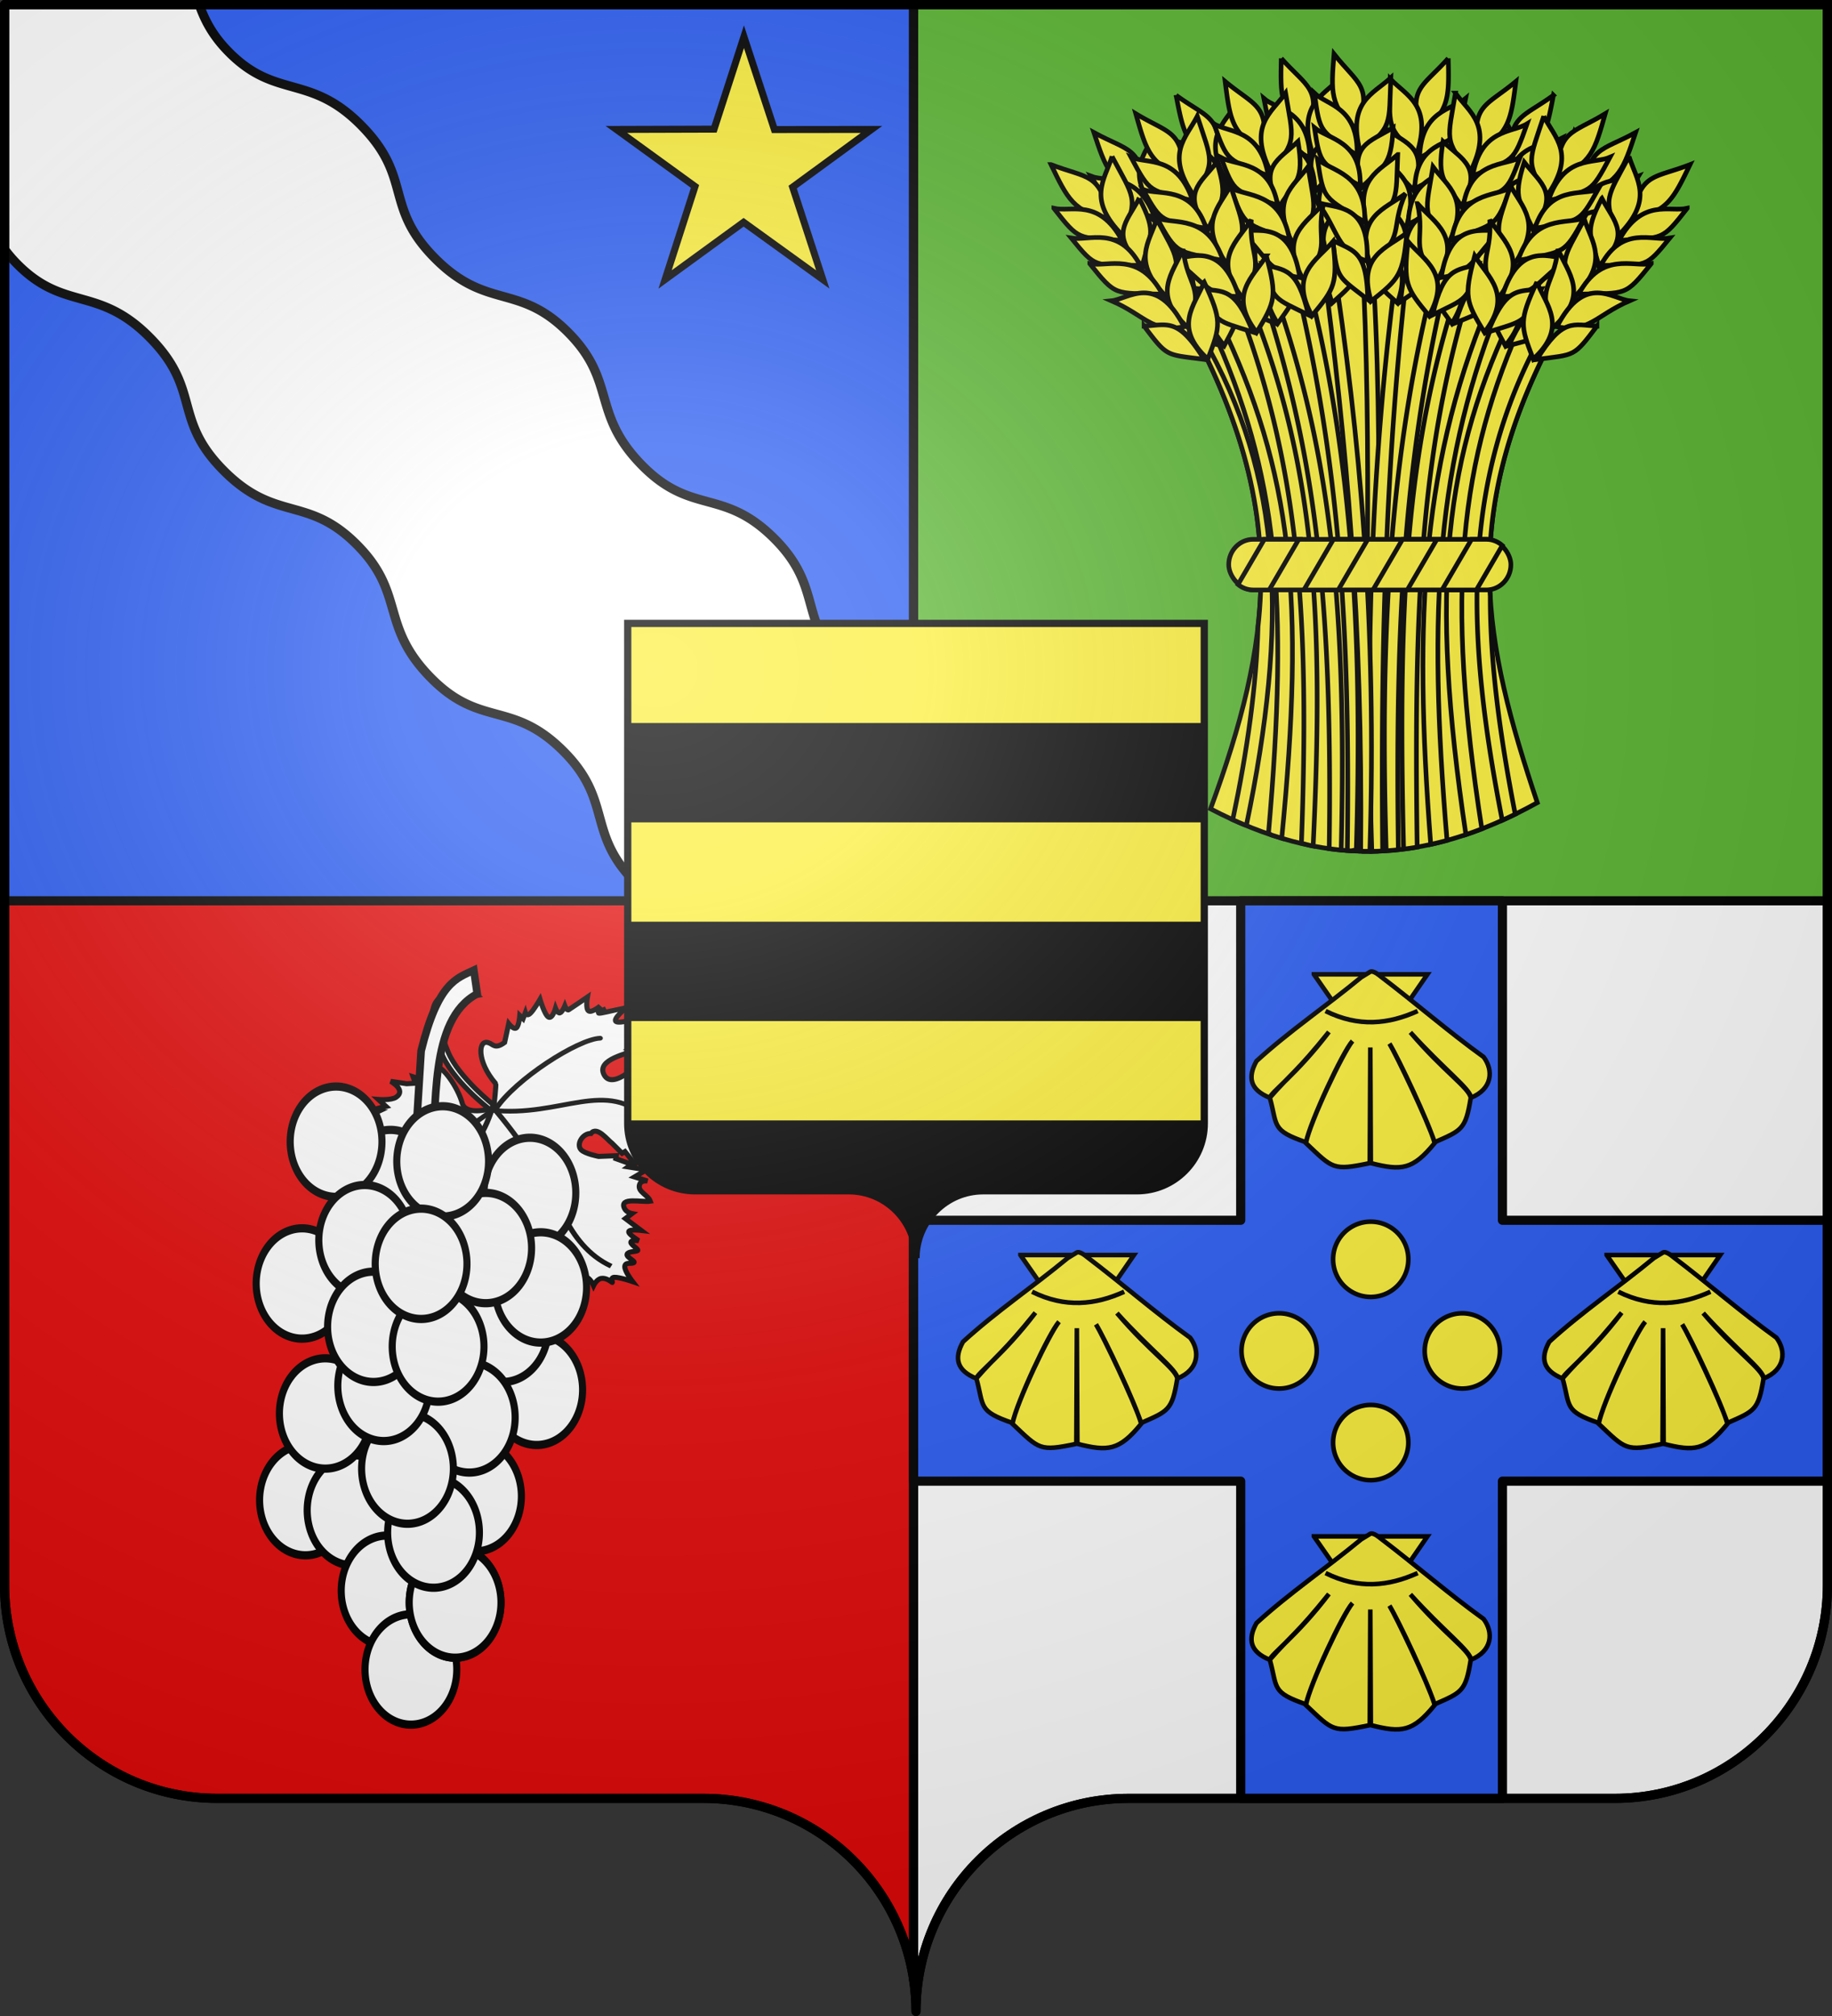
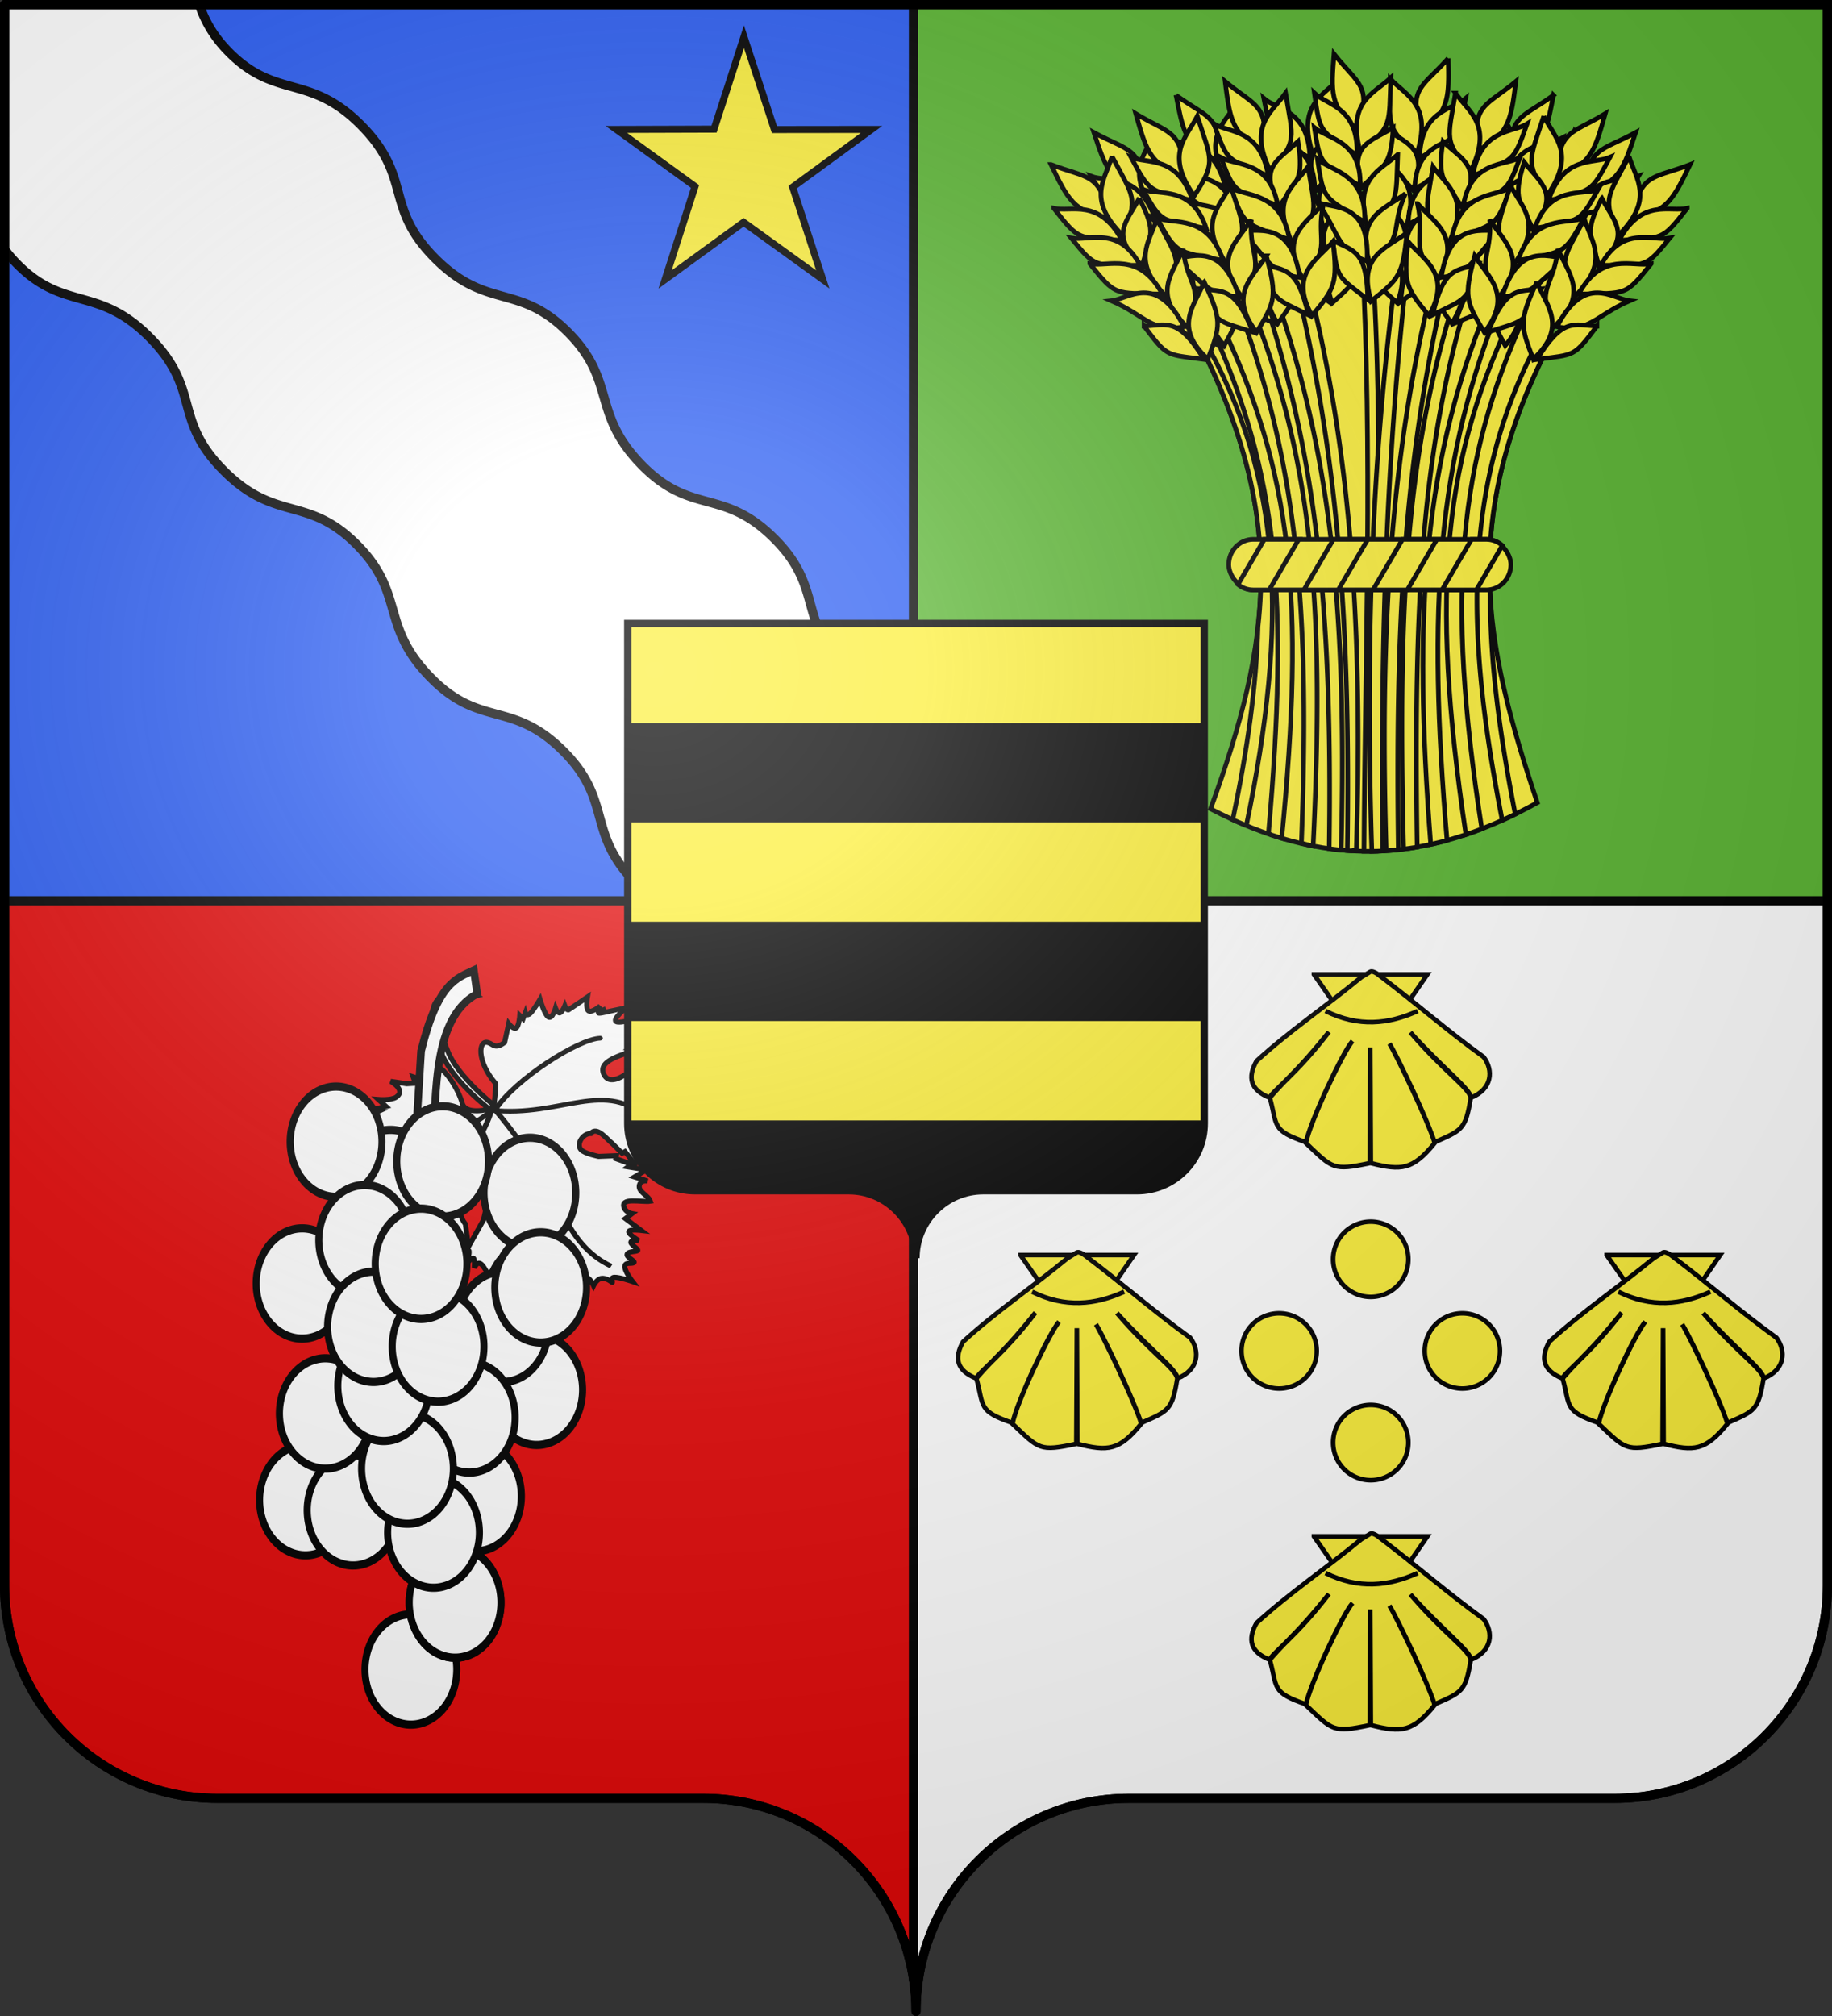
<svg xmlns="http://www.w3.org/2000/svg" xmlns:xlink="http://www.w3.org/1999/xlink" width="600" height="660" version="1.0">
  <rect width="100%" height="100%" fill="#333333" stroke="none" />
  <desc>Flag of Canton of Valais (Wallis)</desc>
  <defs>
    <radialGradient xlink:href="#a" id="b" cx="285.186" cy="200.448" r="300" fx="285.186" fy="200.448" gradientTransform="matrix(1.551 0 0 1.35 -227.894 -51.264)" gradientUnits="userSpaceOnUse" />
    <linearGradient id="a">
      <stop offset="0" style="stop-color:#fff;stop-opacity:.314" />
      <stop offset=".19" style="stop-color:#fff;stop-opacity:.251" />
      <stop offset=".6" style="stop-color:#6b6b6b;stop-opacity:.125" />
      <stop offset="1" style="stop-color:#000;stop-opacity:.125" />
    </linearGradient>
  </defs>
  <g style="display:inline">
    <path d="M1.5 294.906V519c0 38.504 31.21 69.75 69.656 69.75h159.188c34.928 0 63.868 25.784 68.875 59.375V294.906z" style="fill:#e20909;fill-opacity:1;fill-rule:nonzero;stroke:#000;stroke-width:3;stroke-linecap:round;stroke-linejoin:round;stroke-miterlimit:4;stroke-dashoffset:0;stroke-opacity:1" />
    <path d="M299.219 294.906v353.219c.504 3.384.781 6.851.781 10.375 0-38.504 31.21-69.75 69.656-69.75h159.188c38.447 0 69.656-31.246 69.656-69.75V294.906z" style="fill:#fff;fill-opacity:1;fill-rule:nonzero;stroke:#000;stroke-width:3;stroke-linecap:round;stroke-linejoin:round;stroke-miterlimit:4;stroke-dasharray:none;stroke-dashoffset:0;stroke-opacity:1" />
    <path d="M1.5 1.5v293.406h297.719V1.5z" style="fill:#2b5df2;fill-opacity:1;fill-rule:nonzero;stroke:#000;stroke-width:3;stroke-linecap:round;stroke-linejoin:round;stroke-miterlimit:4;stroke-dashoffset:0;stroke-opacity:1" />
    <path d="M299.219 1.5v293.406H598.5V1.5z" style="fill:#5ab532;fill-opacity:1;fill-rule:evenodd;stroke:#000;stroke-width:3;stroke-linecap:butt;stroke-linejoin:miter;stroke-opacity:1" />
  </g>
  <g style="display:inline">
-     <path d="M406.344 294.918V399.5H299.219v85.406h107.125V588.75h85.719V484.906H598.5V399.5H492.063V294.918z" style="fill:#2b5df2;fill-opacity:1;fill-rule:nonzero;stroke:#000;stroke-width:3;stroke-linecap:round;stroke-linejoin:round;stroke-miterlimit:4;stroke-dasharray:none;stroke-dashoffset:0;stroke-opacity:1;display:inline" />
    <g style="fill:#fcef3c;stroke:#000;stroke-width:3;display:inline">
      <path stroke-width="1.522" d="M396.463 264.798c20.088-54.66 25.25-95.74-4.02-153.206 48.028-47.044 83.491-31.908 115.566 0-30.204 58.089-22.083 98.81-4.522 151.196-37.715 20.806-70.648 20.974-107.024 2.01z" />
      <path stroke-width="1.522" d="M449.03 81.75q-1.489.053-2.996.19c3.625 65.838 1.032 131.286.682 196.77q2.003.027 4.01-.032c-.48-65.847 3.084-129.717-1.49-196.928-.068.002-.137-.002-.206 0z" />
      <path stroke-width="1.522" d="M458.177 82.225c-8.284 60.175-11.222 120.88-8.893 196.484a93 93 0 0 0 3.55-.11c-.764-74.636 1.6-135.364 8.687-195.803a56 56 0 0 0-3.344-.57zM474.314 19.094c-8.55 9.61-13.242 9.632-8.906 24.159 9.446-6.657 9.18-11.998 8.906-24.16z" />
      <path stroke-width="1.522" d="M455.316 25.827c5.629 5.775 13.82 8.642 8.68 24.643-10.241-8.577-8.917-9.499-8.68-24.643z" />
      <path stroke-width="1.522" d="M453.647 42.089c7.423 5.193 14.21 6.171 9.185 20.142-6.52-7.62-9.316-6.886-9.185-20.142z" />
      <path stroke-width="1.522" d="M451.65 50.783c5.634 5.662 13.828 8.48 8.708 24.142-10.251-8.41-8.928-9.312-8.709-24.142z" />
      <path stroke-width="1.522" d="M448.422 63.435c6.577 5.544 16.081 8.36 10.326 23.478-11.367-9.287-5.78-11.645-10.326-23.478z" />
      <path stroke-width="1.522" d="M447.202 76.19c6.187 5.351 15.874 8.354 10.432 22.98-8.77-7.828-9.899-9.056-10.432-22.98zM480.016 32.247c-4.444 3.799-14.715 3.683-15.096 19.533 12.643-7.55 12.506-6.169 15.096-19.533z" />
      <path stroke-width="1.522" d="M479.382 43.535c-4.732 3.532-15.739 3.347-16.027 18.223 13.488-6.993 13.352-5.698 16.027-18.223z" />
      <path stroke-width="1.522" d="M477.8 53.762c-4.9 3.823-16.276 3.651-16.612 19.7 13.96-7.578 13.816-6.18 16.612-19.7z" />
      <path stroke-width="1.522" d="M477.011 67.809c-5.18 2.027-17.25-1.489-17.294 18.403 10.335-2.994 9.598-9.012 17.294-18.403z" />
      <path stroke-width="1.522" d="M471.29 80.06c-7.193 3.174-11.256 2.676-12.533 18.67 10.433-7.266 10.31-5.953 12.533-18.67zM479.244 89.295c-18.013 52.562-21.668 102.04-19.546 188.685a97 97 0 0 0 4.439-.65c-1.241-85.944 1.876-133.58 18.404-186.196a83 83 0 0 0-3.297-1.839zM508.767 31.18c-10.395 7.575-14.986 6.601-13.831 21.717 10.643-4.5 11.516-9.776 13.83-21.718z" />
      <path stroke-width="1.522" d="M488.772 33.726c4.275 6.839 11.67 11.38 3.252 25.925-8.188-10.556-6.698-11.176-3.252-25.925z" />
      <path stroke-width="1.522" d="M483.69 49.263c6.151 6.651 12.576 9.048 4.7 21.634-4.755-8.83-7.642-8.708-4.7-21.634z" />
      <path stroke-width="1.522" d="M479.892 57.336c4.305 6.729 11.713 11.221 3.385 25.44-8.232-10.395-6.748-10.995-3.385-25.44z" />
      <path stroke-width="1.522" d="M474.053 69.014c5.25 6.814 13.94 11.583 5.107 25.135-9.137-11.488-3.176-12.607-5.107-25.135z" />
      <path stroke-width="1.522" d="M470.153 81.22c4.91 6.542 13.74 11.532 5.316 24.67-6.909-9.51-7.75-10.95-5.316-24.67zM511.546 45.243c-5.148 2.769-15.161.475-18.897 15.884 13.957-4.694 13.53-3.374 18.897-15.884z" />
      <path stroke-width="1.522" d="M508.53 56.139c-5.373 2.447-16.09-.07-19.53 14.405 14.667-3.97 14.258-2.733 19.53-14.405z" />
      <path stroke-width="1.522" d="M504.814 65.798c-5.6 2.695-16.68.112-20.415 15.724 15.25-4.442 14.813-3.107 20.415-15.724z" />
      <path stroke-width="1.522" d="M501.062 79.357c-5.493.881-16.54-5.116-20.806 14.313 10.735-.732 11.292-6.77 20.806-14.313z" />
      <path stroke-width="1.522" d="M492.871 90.114c-7.703 1.575-11.567.226-16.21 15.585 11.737-4.887 11.338-3.63 16.21-15.585zM496.396 100.994c-23.5 47.962-28.379 91.497-16.296 172.246q2.596-.872 5.215-1.886c-12.03-77.067-7.571-120.495 13.997-167.887q-1.453-1.264-2.916-2.473zM535.684 43.386c-11.29 6.165-15.715 4.605-16.53 19.743 11.137-3.084 12.687-8.202 16.53-19.743z" />
      <path stroke-width="1.522" d="M515.527 43.32c3.353 7.335 10.098 12.796-.135 26.128-6.75-11.528-5.193-11.95.135-26.128z" />
      <path stroke-width="1.522" d="M508.475 58.068c5.237 7.392 11.298 10.6 1.857 22.06-3.57-9.372-6.45-9.624-1.857-22.06z" />
      <path stroke-width="1.522" d="M503.663 65.58c3.396 7.23 10.16 12.645.06 25.665-6.815-11.375-5.266-11.777-.06-25.665z" />
      <path stroke-width="1.522" d="M496.36 76.403c4.322 7.437 12.321 13.292 1.807 25.585-7.571-12.575-1.516-12.912-1.807-25.585z" />
      <path stroke-width="1.522" d="M490.912 88c4.02 7.124 12.128 13.217 2.074 25.152-5.618-10.326-6.267-11.862-2.074-25.152zM536.617 57.691c-5.463 2.079-15.095-1.493-20.796 13.302 14.448-2.847 13.853-1.593 20.796-13.302z" />
      <path stroke-width="1.522" d="M532.215 68.104c-5.646 1.73-15.945-2.154-21.232 11.754 15.057-2.036 14.492-.863 21.232-11.754z" />
      <path stroke-width="1.522" d="M527.279 77.2c-5.902 1.947-16.554-2.05-22.281 12.947 15.698-2.429 15.09-1.161 22.28-12.947z" />
      <path stroke-width="1.522" d="M521.8 90.159c-5.56.162-15.737-7.216-22.484 11.496 10.739.665 12.073-5.25 22.485-11.496z" />
-       <path stroke-width="1.522" d="M512.285 99.764c-7.842.563-11.499-1.275-18.093 13.353 12.271-3.325 11.713-2.13 18.093-13.353zM436.333 83.668c-1.082.289-2.17.627-3.266.983 8.03 59.853 13.277 120.325 12.57 194.027 1.006.026 2.007.038 3.013.031 2.31-75.214-3.183-135.34-12.317-195.041zM419.627 19.094c8.55 9.61 13.243 9.632 8.906 24.159-9.445-6.657-9.179-11.998-8.906-24.16z" />
      <path stroke-width="1.522" d="M438.626 25.827c-5.63 5.775-13.82 8.642-8.68 24.643 10.24-8.577 8.917-9.499 8.68-24.643z" />
      <path stroke-width="1.522" d="M440.294 42.089c-7.423 5.193-14.21 6.171-9.185 20.142 6.521-7.62 9.316-6.886 9.185-20.142z" />
      <path stroke-width="1.522" d="M442.292 50.783c-5.635 5.662-13.828 8.48-8.708 24.142 10.25-8.41 8.928-9.312 8.708-24.142z" />
      <path stroke-width="1.522" d="M445.52 63.435c-6.577 5.544-16.082 8.36-10.326 23.478 11.366-9.287 5.78-11.645 10.325-23.478z" />
      <path stroke-width="1.522" d="M446.74 76.19c-6.187 5.351-15.875 8.354-10.432 22.98 8.77-7.828 9.898-9.056 10.431-22.98zM413.926 32.247c4.443 3.799 14.715 3.683 15.095 19.533-12.643-7.55-12.505-6.169-15.095-19.533z" />
      <path stroke-width="1.522" d="M414.56 43.535c4.732 3.532 15.738 3.347 16.027 18.223-13.489-6.993-13.352-5.698-16.027-18.223z" />
      <path stroke-width="1.522" d="M416.141 53.762c4.9 3.823 16.276 3.651 16.613 19.7-13.96-7.578-13.816-6.18-16.613-19.7z" />
      <path stroke-width="1.522" d="M416.93 67.809c5.18 2.027 17.25-1.489 17.294 18.403-10.335-2.994-9.597-9.012-17.294-18.403z" />
      <path stroke-width="1.522" d="M422.651 80.06c7.193 3.174 11.256 2.676 12.533 18.67-10.432-7.266-10.31-5.953-12.533-18.67zM416.296 92.513a103 103 0 0 0-3.234 2.077c17.047 51.418 23.462 99.157 22.272 183.247a95 95 0 0 0 3.916.46c2.068-85.077-4.562-134.336-22.954-185.784zM385.175 31.18c10.395 7.575 14.985 6.601 13.83 21.717-10.642-4.5-11.516-9.776-13.83-21.718z" />
      <path stroke-width="1.522" d="M405.17 33.726c-4.275 6.839-11.67 11.38-3.252 25.925 8.187-10.556 6.698-11.176 3.251-25.925z" />
      <path stroke-width="1.522" d="M410.252 49.263c-6.152 6.651-12.577 9.048-4.7 21.634 4.755-8.83 7.642-8.708 4.7-21.634z" />
      <path stroke-width="1.522" d="M414.05 57.336c-4.305 6.729-11.714 11.221-3.386 25.44 8.232-10.395 6.748-10.995 3.386-25.44z" />
      <path stroke-width="1.522" d="M419.889 69.014c-5.25 6.814-13.94 11.583-5.107 25.135 9.136-11.488 3.176-12.607 5.107-25.135z" />
      <path stroke-width="1.522" d="M423.788 81.22c-4.91 6.542-13.739 11.532-5.316 24.67 6.91-9.51 7.751-10.95 5.316-24.67zM382.395 45.243c5.149 2.769 15.162.475 18.898 15.884-13.957-4.694-13.53-3.374-18.898-15.884z" />
      <path stroke-width="1.522" d="M385.411 56.139c5.374 2.447 16.09-.07 19.53 14.405-14.666-3.97-14.258-2.733-19.53-14.405z" />
      <path stroke-width="1.522" d="M389.127 65.798c5.6 2.695 16.68.112 20.416 15.724-15.251-4.442-14.813-3.107-20.416-15.724z" />
      <path stroke-width="1.522" d="M392.88 79.357c5.492.881 16.54-5.116 20.806 14.313-10.735-.732-11.292-6.77-20.806-14.313z" />
      <path stroke-width="1.522" d="M401.07 90.114c7.703 1.575 11.568.226 16.211 15.585-11.737-4.887-11.338-3.63-16.21-15.585zM399.493 105.052c-.87.762-1.737 1.543-2.615 2.346 21.629 47.58 25.274 88.689 18.562 165.43l.983.54c1.12.373 2.243.726 3.36 1.061 7.665-77.871 3.586-119.812-20.29-169.377zM358.258 43.386c11.29 6.165 15.714 4.605 16.529 19.743-11.137-3.084-12.687-8.202-16.529-19.743z" />
      <path stroke-width="1.522" d="M378.414 43.32c-3.353 7.335-10.097 12.796.135 26.128 6.75-11.528 5.194-11.95-.135-26.128z" />
      <path stroke-width="1.522" d="M385.467 58.068c-5.238 7.392-11.298 10.6-1.857 22.06 3.57-9.372 6.449-9.624 1.857-22.06z" />
      <path stroke-width="1.522" d="M390.279 65.58c-3.397 7.23-10.161 12.645-.06 25.665 6.815-11.375 5.266-11.777.06-25.665z" />
      <path stroke-width="1.522" d="M397.582 76.403c-4.323 7.437-12.322 13.292-1.807 25.585 7.57-12.575 1.516-12.912 1.807-25.585z" />
      <path stroke-width="1.522" d="M403.03 88c-4.02 7.124-12.129 13.217-2.074 25.152 5.618-10.326 6.266-11.862 2.074-25.152zM357.324 57.691c5.464 2.079 15.096-1.493 20.797 13.302-14.448-2.847-13.853-1.593-20.797-13.302z" />
      <path stroke-width="1.522" d="M361.726 68.104c5.646 1.73 15.946-2.154 21.232 11.754-15.056-2.036-14.491-.863-21.232-11.754z" />
      <path stroke-width="1.522" d="M366.663 77.2c5.902 1.947 16.554-2.05 22.28 12.947-15.697-2.429-15.09-1.161-22.28-12.947z" />
      <path stroke-width="1.522" d="M372.14 90.159c5.561.162 15.739-7.216 22.486 11.496-10.74.665-12.074-5.25-22.485-11.496z" />
      <path stroke-width="1.522" d="M381.656 99.764c7.842.563 11.5-1.275 18.094 13.353-12.272-3.325-11.713-2.13-18.094-13.353zM436.911 17.688c7.998 10.074 12.681 10.36 7.537 24.62-9.057-7.176-8.492-12.494-7.537-24.62z" />
      <path stroke-width="1.522" d="M455.502 25.476c-5.944 5.45-14.283 7.854-10.05 24.118 10.707-7.99 9.437-8.984 10.05-24.118z" />
      <path stroke-width="1.522" d="M456.256 41.806c-7.703 4.769-14.534 5.365-10.3 19.596 6.937-7.242 9.687-6.354 10.3-19.596z" />
      <path stroke-width="1.522" d="M457.763 50.599c-5.944 5.337-14.283 7.69-10.049 23.615 10.706-7.822 9.436-8.796 10.05-23.615z" />
      <path stroke-width="1.522" d="M460.275 63.411c-6.877 5.167-16.525 7.445-11.626 22.862 11.87-8.634 6.424-11.302 11.626-22.862z" />
      <path stroke-width="1.522" d="M460.778 76.215c-6.477 4.996-16.318 7.45-11.704 22.359 9.195-7.324 10.39-8.486 11.704-22.36zM430.481 30.5c4.223 4.042 14.485 4.503 13.976 20.35-12.2-8.247-12.14-6.86-13.976-20.35z" />
      <path stroke-width="1.522" d="M430.481 41.806c4.526 3.792 15.526 4.224 14.98 19.093-13.076-7.738-13.012-6.437-14.98-19.093z" />
      <path stroke-width="1.522" d="M431.486 52.106c4.678 4.092 16.046 4.558 15.481 20.6-13.513-8.348-13.447-6.945-15.481-20.6z" />
      <path stroke-width="1.522" d="M431.486 66.175c5.058 2.315 17.306-.519 16.234 19.344-10.15-3.569-9.077-9.536-16.234-19.344z" />
      <path stroke-width="1.522" d="M436.51 78.727c7.004 3.573 11.089 3.304 11.467 19.345-10.009-7.84-9.96-6.523-11.466-19.345zM426.949 86.95a78 78 0 0 0-3.52 1.632c15.132 60.611 18.826 116.785 17.834 189.89q.626.043 1.252.079l1.696-.349c1.945-65.264-.465-128.92-17.262-191.253zM401.247 26.666c9.89 8.226 14.533 7.548 12.414 22.559-10.334-5.173-10.868-10.493-12.414-22.559z" />
      <path stroke-width="1.522" d="M421.038 30.487c-4.703 6.551-12.374 10.61-4.903 25.664 8.846-10.01 7.399-10.724 4.903-25.664z" />
      <path stroke-width="1.522" d="M425.116 46.318c-6.564 6.243-13.13 8.224-6.074 21.288 5.31-8.508 8.183-8.2 6.074-21.288z" />
      <path stroke-width="1.522" d="M428.39 54.616c-4.727 6.44-12.408 10.45-5.006 25.172 8.88-9.847 7.437-10.54 5.006-25.172z" />
      <path stroke-width="1.522" d="M433.47 66.644c-5.675 6.464-14.653 10.668-6.705 24.757 9.853-10.88 3.976-12.378 6.705-24.757z" />
      <path stroke-width="1.522" d="M436.58 79.074c-5.318 6.215-14.448 10.63-6.883 24.28 7.503-9.049 8.436-10.432 6.883-24.28zM397.574 40.523c4.96 3.093 15.1 1.445 17.843 17.06-13.629-5.577-13.287-4.232-17.843-17.06z" />
      <path stroke-width="1.522" d="M399.886 51.59c5.207 2.786 16.062.96 18.568 15.625-14.381-4.9-14.053-3.64-18.568-15.625z" />
      <path stroke-width="1.522" d="M402.977 61.467c5.416 3.048 16.639 1.18 19.368 16.998-14.936-5.409-14.584-4.048-19.368-16.998z" />
      <path stroke-width="1.522" d="M405.854 75.238c5.425 1.231 16.834-4.047 19.848 15.615-10.666-1.418-10.836-7.479-19.848-15.615z" />
      <path stroke-width="1.522" d="M413.34 86.497c7.587 2.065 11.53.966 15.18 16.59-11.4-5.627-11.083-4.347-15.18-16.59zM393.802 110.283q-.68.649-1.363 1.316c17.827 35 22.888 63.912 19.577 93.526-.002.016.002.032 0 .048-.56 19.368-3.424 40.232-8.275 63.185 1.257.573 2.507 1.107 3.757 1.633l.714.174c13.666-65.705 12.17-113.987-14.41-159.882z" />
      <path stroke-width="1.522" d="M408.766 97.602a126 126 0 0 0-3.313 2.504c20.428 53.543 23.408 103.284 20.782 175.956l2.68.682c.386.079.77.147 1.156.222 3.572-74 .884-125.595-21.305-179.364zM371.981 37.226c11.007 6.657 15.496 5.293 15.643 20.452-10.99-3.571-12.313-8.753-15.643-20.452z" />
      <path stroke-width="1.522" d="M392.12 38.05c-3.672 7.179-10.65 12.337-1.016 26.107 7.252-11.218 5.715-11.708 1.017-26.108z" />
-       <path stroke-width="1.522" d="M398.516 53.093c-5.558 7.154-11.754 10.093-2.828 21.957 3.98-9.205 6.868-9.33 2.828-21.957z" />
      <path stroke-width="1.522" d="M402.993 60.81c-3.713 7.074-10.709 12.185-1.192 25.637 7.31-11.062 5.78-11.533 1.192-25.637z" />
      <path stroke-width="1.522" d="M409.811 71.945c-4.646 7.239-12.895 12.736-2.933 25.48 8.118-12.229 2.084-12.832 2.933-25.48z" />
      <path stroke-width="1.522" d="M414.743 83.771c-4.33 6.94-12.7 12.669-3.181 25.036 6.068-10.068 6.783-11.575 3.18-25.036zM370.418 51.476c5.367 2.317 15.146-.826 20.19 14.206-14.309-3.481-13.77-2.202-20.19-14.206z" />
      <path stroke-width="1.522" d="M374.357 62.073c5.564 1.978 16.024-1.449 20.693 12.679-14.953-2.699-14.44-1.501-20.693-12.679z" />
      <path stroke-width="1.522" d="M378.887 71.378c5.81 2.206 16.628-1.318 21.689 13.916C385 82.176 385.55 83.47 378.887 71.378z" />
      <path stroke-width="1.522" d="M383.789 84.565c5.547.408 16.04-6.515 21.956 12.477-10.758.191-11.83-5.777-21.956-12.477z" />
      <path stroke-width="1.522" d="M392.871 94.58c7.81.91 11.545-.766 17.487 14.138-12.113-3.862-11.608-2.643-17.487-14.138zM344.223 53.885c11.99 4.655 16.177 2.537 18.939 17.443-11.441-1.62-13.64-6.495-18.94-17.443z" />
      <path stroke-width="1.522" d="M364.201 51.217c-2.377 7.706-8.36 13.992 3.508 25.891 5.206-12.302 3.607-12.52-3.508-25.89z" />
      <path stroke-width="1.522" d="M373.1 64.93c-4.24 8.007-9.835 11.971 1.006 22.116 2.33-9.754 5.153-10.376-1.007-22.115z" />
      <path stroke-width="1.522" d="M378.841 71.759c-2.435 7.608-8.443 13.85 3.254 25.457 5.29-12.159 3.702-12.358-3.254-25.457z" />
      <path stroke-width="1.522" d="M387.48 81.548c-3.326 7.933-10.502 14.772 1.512 25.604 5.884-13.447-.164-13-1.512-25.604z" />
      <path stroke-width="1.522" d="M394.38 92.345c-3.067 7.583-10.32 14.671 1.191 25.209 4.238-10.965 4.683-12.573-1.19-25.21zM345.144 68.19c5.686 1.356 14.776-3.429 22.34 10.506-14.695-.957-13.943.21-22.34-10.505z" />
      <path stroke-width="1.522" d="M350.854 77.948c5.822.987 15.533-4.195 22.571 8.914-15.193-.075-14.481 1.016-22.571-8.914z" />
      <path stroke-width="1.522" d="M356.923 86.33c6.104 1.17 16.15-4.17 23.766 9.962-15.88-.381-15.114.797-23.766-9.961z" />
      <path stroke-width="1.522" d="M364.029 98.473c5.534-.556 14.674-9.187 23.78 8.497-10.563 2.046-12.65-3.647-23.78-8.497z" />
      <path stroke-width="1.522" d="M374.705 106.77c7.849-.454 11.238-2.75 19.666 10.904-12.598-1.712-11.89-.599-19.666-10.905zM471.207 85.602c-16.973 62.807-19.14 127.4-17.215 192.933a94 94 0 0 0 3.979-.349c-1.012-73.79 1.707-129.973 16.803-191.078a68 68 0 0 0-3.567-1.506zM496.471 26.666c-9.889 8.226-14.532 7.548-12.413 22.559 10.333-5.173 10.868-10.493 12.413-22.559z" />
      <path stroke-width="1.522" d="M476.68 30.487c4.704 6.551 12.375 10.61 4.904 25.664-8.846-10.01-7.4-10.724-4.903-25.664z" />
      <path stroke-width="1.522" d="M472.603 46.318c6.564 6.243 13.13 8.224 6.074 21.288-5.31-8.508-8.183-8.2-6.074-21.288z" />
      <path stroke-width="1.522" d="M469.329 54.616c4.727 6.44 12.408 10.45 5.006 25.172-8.88-9.847-7.438-10.54-5.006-25.172z" />
      <path stroke-width="1.522" d="M464.25 66.644c5.674 6.464 14.652 10.668 6.704 24.757-9.853-10.88-3.977-12.378-6.705-24.757z" />
      <path stroke-width="1.522" d="M461.138 79.074c5.319 6.215 14.449 10.63 6.884 24.28-7.503-9.049-8.436-10.432-6.884-24.28zM500.145 40.523c-4.96 3.093-15.1 1.445-17.843 17.06 13.629-5.577 13.287-4.232 17.843-17.06z" />
      <path stroke-width="1.522" d="M497.833 51.59c-5.207 2.786-16.062.96-18.569 15.625 14.382-4.9 14.054-3.64 18.569-15.625z" />
      <path stroke-width="1.522" d="M494.742 61.467c-5.416 3.048-16.639 1.18-19.368 16.998 14.936-5.409 14.584-4.048 19.368-16.998z" />
      <path stroke-width="1.522" d="M491.864 75.238c-5.424 1.231-16.833-4.047-19.847 15.615 10.666-1.418 10.835-7.479 19.847-15.615z" />
      <path stroke-width="1.522" d="M484.379 86.497c-7.587 2.065-11.53.966-15.18 16.59 11.4-5.627 11.083-4.347 15.18-16.59zM489.23 95.493c-23.48 54.054-26.452 105.85-20.654 180.95 1.77-.39 3.559-.827 5.342-1.316-6.397-75.96-3.536-124.726 18.213-177.51-.964-.73-1.928-1.435-2.9-2.124zM525.737 37.226c-11.006 6.657-15.496 5.293-15.642 20.452 10.99-3.571 12.313-8.753 15.642-20.452z" />
      <path stroke-width="1.522" d="M505.598 38.05c3.673 7.179 10.652 12.337 1.017 26.107-7.252-11.218-5.715-11.708-1.017-26.108z" />
      <path stroke-width="1.522" d="M499.202 53.093c5.559 7.154 11.755 10.093 2.828 21.957-3.98-9.205-6.867-9.33-2.828-21.957z" />
      <path stroke-width="1.522" d="M494.726 60.81c3.712 7.074 10.709 12.185 1.192 25.637-7.31-11.062-5.78-11.533-1.192-25.637z" />
      <path stroke-width="1.522" d="M487.908 71.945c4.646 7.239 12.895 12.736 2.933 25.48-8.118-12.229-2.084-12.832-2.933-25.48z" />
      <path stroke-width="1.522" d="M482.976 83.771c4.33 6.94 12.7 12.669 3.181 25.036-6.068-10.068-6.783-11.575-3.181-25.036zM527.301 51.476c-5.367 2.317-15.147-.826-20.19 14.206 14.309-3.481 13.77-2.202 20.19-14.206z" />
      <path stroke-width="1.522" d="M523.362 62.073c-5.564 1.978-16.024-1.449-20.693 12.679 14.953-2.699 14.44-1.501 20.693-12.679z" />
      <path stroke-width="1.522" d="M518.832 71.378c-5.81 2.206-16.629-1.318-21.689 13.916 15.576-3.118 15.025-1.825 21.689-13.916z" />
      <path stroke-width="1.522" d="M513.93 84.565c-5.547.408-16.04-6.515-21.956 12.477 10.758.191 11.83-5.777 21.956-12.477z" />
      <path stroke-width="1.522" d="M504.848 94.58c-7.81.91-11.545-.766-17.488 14.138 12.113-3.862 11.608-2.643 17.488-14.138zM505.304 108.952c-27.459 49.081-24.906 100.58-13.3 159.596q2.116-.953 4.249-1.997c-4.969-25.493-8.195-48.932-8.18-71.207v-.11c-1.523-25.863 3.598-52.202 19.942-83.635a205 205 0 0 0-2.71-2.647zM553.496 53.885c-11.99 4.655-16.177 2.537-18.94 17.443 11.442-1.62 13.64-6.495 18.94-17.443z" />
      <path stroke-width="1.522" d="M533.517 51.217c2.378 7.706 8.36 13.992-3.507 25.891-5.206-12.302-3.607-12.52 3.507-25.89z" />
      <path stroke-width="1.522" d="M524.62 64.93c4.239 8.007 9.834 11.971-1.007 22.116-2.331-9.754-5.153-10.376 1.006-22.115z" />
      <path stroke-width="1.522" d="M518.877 71.759c2.435 7.608 8.444 13.85-3.253 25.457-5.29-12.159-3.702-12.358 3.253-25.457z" />
      <path stroke-width="1.522" d="M510.238 81.548c3.327 7.933 10.503 14.772-1.511 25.604-5.884-13.447.164-13 1.511-25.604z" />
      <path stroke-width="1.522" d="M503.338 92.345c3.067 7.583 10.32 14.671-1.19 25.209-4.238-10.965-4.683-12.573 1.19-25.21zM552.575 68.19c-5.686 1.356-14.776-3.429-22.34 10.506 14.695-.957 13.943.21 22.34-10.505z" />
      <path stroke-width="1.522" d="M546.865 77.948c-5.822.987-15.533-4.195-22.572 8.914 15.194-.075 14.482 1.016 22.572-8.914z" />
      <path stroke-width="1.522" d="M540.796 86.33c-6.104 1.17-16.151-4.17-23.766 9.962 15.88-.381 15.114.797 23.766-9.961z" />
      <path stroke-width="1.522" d="M533.69 98.473c-5.535-.556-14.674-9.187-23.781 8.497 10.564 2.046 12.65-3.647 23.781-8.497z" />
      <path stroke-width="1.522" d="M523.014 106.77c-7.85-.454-11.238-2.75-19.666 10.904 12.598-1.712 11.89-.599 19.666-10.905z" />
      <g transform="matrix(.507 0 0 .507 260.298 -122.961)">
        <rect width="182.258" height="32.688" x="280.32" y="590.775" rx="15.848" ry="16.344" />
        <path d="m303.344 590.781-17.031 29.157c2.7 2.207 6.113 3.53 9.843 3.53h10.313l19.094-32.687zm44.625 0-19.094 32.688h22.188l19.093-32.688zm44.625 0L373.5 623.47h22.188l19.093-32.688zm44.594 0-19.094 32.688h22.219l16.75-28.719c-2.774-2.466-6.378-3.969-10.344-3.969z" />
      </g>
    </g>
    <path d="m243.65 12.026 9.976 30.388 31.8-.037-25.819 18.878 9.862 30.231-25.932-18.72-25.704 18.72 9.791-30.447-25.748-18.662 31.983-.096z" style="fill:#fcef3c;fill-opacity:1;stroke:#000;stroke-width:2.3;stroke-miterlimit:4;stroke-dasharray:none;stroke-dashoffset:0;stroke-opacity:1" />
    <g style="display:inline">
      <path d="M776.275 378.766c-.128-8.628 5.914-20.655-19.703-15.437-10.653 2.17-24.066 13.918-24.066 13.918s7.921 2.426 8.247 2.237c10.155-5.892 18.676-3.51 16.38.22-.804 1.663-3.147 1.901-1.052 6.252l6.982 2.955s-2.799 1.41-2.213 2.637c.586 1.226 4.557 2.266 4.557 2.266l-1.492 1.03 2.16 1.32s-1.674.143-.647 1.812 4.755 4.863 4.755 4.863-6.347.638-7.493 1.977c-1.145 1.34 2.91 3.38 2.91 3.38s-2.184.411-2.119 1.36c.065.947 2.377 2.43 2.377 2.43s-2.104.371-1.804 1.195 3.542 8.2 3.542 8.2-4.332-1.648-5.435-.577c-1.104 1.072 1.022 4.863 1.022 4.863s-1.708-1.618-2.084-1.113.579 3.132.579 3.132-1.533-7.294-1.247.165c.287 7.458.28 7.952.28 7.952s-3.413-6.304-4.673-5.15-.366 9.765-.366 9.765-1.665-4.831-3.297-3.42c-.5.43.879 3.956.879 3.956s-2.52-1.927-2.882.288c-.36 2.215 1.888 9.807 1.439 8.571-.45-1.236-6.793-15.082-6.793-15.082s-.493 3.706-1.417 1.236c-.986-2.638-.684-15.784-7.273-13.84-7.375 2.175 2.992 16.393 3.5 16.806 0 0-3.11-2.905-3.487-.865s1.976 9.024 1.976 9.024-2.223-2.39-2.78-1.483c-.556.906.553 5.11.553 5.11s-2.037-1.752-2.554-.866c-.518.886.484 4.409.484 4.409s-2.049-.886-2.718-.289c-.67.598.041 2.679.041 2.679l-.075-.206-2.288 2.43s-.052-5.821-1.428-7.552c-2.792-2.74-3.176 3.038-3.524 5.739 0 0-.661-2.843-1.37-2.225-.708.618-1.368 3.42-1.368 3.42s-.222-2.277-1.376-1.731c-1.155.546-3.242 3.914-3.242 3.914.395-.513 1.569-8.112-2.187-4.986-.705.587-2.139 2.843-2.139 2.843s.732-2.348-.749-2.06-5.176 3.214-5.176 3.214c.408-.3 3.333-7.588-1.71-5.728-1.476.544-4.237 2.719-4.237 2.719s.124-1.968-.824-2.267c-.949-.298-2.595 2.102-2.97 1.072s.09-2.318-1.13-2.596c-1.222-.279-3.222 2.43-3.754 1.483-.531-.948-6.232.823-5.755.082.476-.742 4.954-6.902 5.57-9.313.616-2.41-3.106-.33-3.106-.33l3.699-3.172s-4.033-.825-3.481-1.36c.551-.536 7.587-3.255 7.587-3.255l-.988-1.69 6.532-5.644-2.54-1.855 5.639-2.966-.45-1.236 4.631-3.173c1.54-1.483 7.966-4.586 5.335-7.47.672-3.299-3.119-6.561-5.574-5.024-1.827 1.143-3.875 6.313-3.875 6.313l-1.028 6.922-1.083-.412-3.344 5.686-.756-1.566-2.506 6.964-1.874-5.15-2.553 4.779s1.022-2.534-.886-3.461c-2.607-1.268-4.43 2.575-7.118 3.007.049-3.217 4.163-12.008-1.023-10.508-1.67.484-2.445 2.514-2.445 2.514l-1.437-2.926-5.748 5.233s1.402-4.482.455-4.904-4.243 3.214-4.243 3.214.914-2.874-.034-3.173-3.46 2.802-3.76 1.978.46-3.74-.64-4.327c-1.1-.588-3.385 3.008-3.76 1.977s.997-3.286-.804-3.75-6.403 1.895-6.403 1.895 2.67-4.717 2.97-6.716c.299-1.998-2.323-.742-1.772-1.278.552-.535 2.284-2.06 2.309-3.914s-2.207-3.503-2.207-3.503 3.587-.782 3.766-2.472-3.052-4.286-3.052-4.286 3.225-1.266 3.767-2.472-1.601-2.349-1.601-2.349 3.805-1.08 4.236-2.719-2.514-3.832-2.514-3.832 3.686.25 4.755-.783c3.756-3.632-4.005-6.24-4.115-6.181 0 0 6.22-1.37 7.887-2.43 1.667-1.062-2.413-1.247-1.22-1.814 1.194-.566 5.401.009 5.995-.453 3.893-3.03-6.846-10.144-7.017-10.055 0 0 4.7-1.06 5.864-2.348 1.165-1.287-1.206-2.802-1.206-2.802s3.33 1.072 3.883.412c.553-.659-2.439-3.626-1.67-3.05.77.578 3.766 1.886 4.796 1.897 1.03.01-2.364-3.42-.674-1.855l11.532 9.644c3.29 1.577 8.87 4.106 10.188.778 3.228-8.157-4.65-11.05-10.378-8.008l-6.472-.312-3.386-2.637s1.662-.69.566-1.525c-1.097-.834-4.952-1.813-4.952-1.813s2.363-2.225 1.436-2.72c-.926-.494-5.06-2.37-5.858-3.791-.797-1.422 3.44-1.319 2.67-1.896-.77-.576-4.455-4.038-4.455-4.038s4.51.083 1.587-2.308-4.517-5.233-4.517-5.233 3.386 1.226 4.966.824c1.58-.401 1.355-2.43 1.355-2.43s2.834 1.761 3.876.906.292-4.326.292-4.326 3.1 2.235 4.258 1.442-1.172-5.275.374-4.615 4.206 3.74 6.11 2.432 1.205-8.489 1.504-7.665c.3.825 1.3 1.649 2.078 1.608.778-.042.735-2.596 1.035-1.772s.423 3.214 1.124 3.09c.702-.123 1.682-3.584 1.682-3.584s1.712 4.192 3.073 2.802 2.369-8.365 2.369-8.365 2.28 3.832 3.672 4.45c1.391.619 1.593-2.801 1.893-1.977l1.05 2.884s1.825-2.678 2.193-1.153c-1.183 3.015.124 20.22 4.532 18.052 3.715-1.827-1.01-18.923-2.04-18.382 0 0 .968 3.173 1.458 1.443s1.497-12.815 1.497-12.815 2.504 7.396 3.993 9.436 1.662-2.101 1.961-1.277.5 4.708 1.642 5.027c1.143.32 2.929-3.75 2.929-3.75l.539 6.1s3.487-4.78 4.011-3.338c.525 1.442-.6 6.943.192 8.736s2.452-3.008 2.976-1.566c.525 1.443.859 5.44.859 5.44s2.976-7.211 3.65-5.357c.675 1.855 2.372 8.571 2.372 8.571s.653-2.307.953-1.483.402 4.698.402 4.698l3.222-2.431s-1.358 4.931-.408 7.087c2 4.54 6.546-.988 6.546-.988l-2.105 6.016-.435 3.42 2.65-.412-2.234 4.12 3.317 1.937-6.5 1.505s7.617 1.376 7.557 2.28c-.154 2.33-9.03 6.663-16.061 7.299-4.952.448-4.181 10.054-4.181 10.054s13.954-12.549 25.743-14.547c24.916-4.224 21.936 5.554 22.317 15.449z" style="fill:#fff;fill-opacity:1;fill-rule:evenodd;stroke:#000;stroke-width:2;stroke-linecap:butt;stroke-linejoin:miter;stroke-miterlimit:4;stroke-dasharray:none;stroke-opacity:1;display:inline" transform="scale(-.83)rotate(79.293 759.468 -588.974)" />
      <g style="fill:none;fill-opacity:1;stroke:#000;stroke-width:1.739;stroke-linecap:round;stroke-miterlimit:4;stroke-dasharray:none;stroke-opacity:1">
        <path d="m823.5 359-.25-.5c3.823 7.39 3.537 16.009 2 23.75-3.095 15.594-4.637 30.587-4 46.25 17.365-15.279 31.48-10.058 38.5-16.25 6.708-5.916 12.04-13.09 14.25-19" style="fill:none;fill-opacity:1;fill-rule:evenodd;stroke:#000;stroke-width:1.739;stroke-linecap:round;stroke-linejoin:miter;stroke-miterlimit:4;stroke-dasharray:none;stroke-opacity:1" transform="matrix(-.849 .504 -.579 -.73 1106.675 261.302)" />
        <path d="M822.25 427.75C805.49 412.69 785.198 417.046 783 396c-1.205-6.077-1.095-9.522-1-13M821 427.25c-11.489 5.633-36.334 6.472-42.25 2.75M822.5 427.5c6.914-.748 13.286-1.135 16.25.75 12.541 5.21 23.661 6.477 26 6.5" style="fill:none;fill-opacity:1;fill-rule:evenodd;stroke:#000;stroke-width:1.739;stroke-linecap:round;stroke-linejoin:miter;stroke-miterlimit:4;stroke-dasharray:none;stroke-opacity:1" transform="matrix(-.849 .504 -.579 -.73 1106.675 261.302)" />
      </g>
    </g>
    <path d="M783.942 599.635a19.092 19.799 0 1 1 .031.01" style="fill:#fff;fill-opacity:1;fill-rule:evenodd;stroke:#000;stroke-width:2.95;stroke-linecap:round;stroke-linejoin:round;stroke-miterlimit:4;stroke-dasharray:none;stroke-dashoffset:0;stroke-opacity:1" transform="matrix(-.787 0 0 .912 720.372 -109.436)" />
    <path d="M783.942 599.635a19.092 19.799 0 1 1 .031.01" style="fill:#fff;fill-opacity:1;fill-rule:evenodd;stroke:#000;stroke-width:2.95;stroke-linecap:round;stroke-linejoin:round;stroke-miterlimit:4;stroke-dasharray:none;stroke-dashoffset:0;stroke-opacity:1" transform="matrix(-.787 0 0 .912 749.327 -141.672)" />
    <path d="M783.942 599.635a19.092 19.799 0 1 1 .031.01" style="fill:#fff;fill-opacity:1;fill-rule:evenodd;stroke:#000;stroke-width:2.95;stroke-linecap:round;stroke-linejoin:round;stroke-miterlimit:4;stroke-dasharray:none;stroke-dashoffset:0;stroke-opacity:1" transform="matrix(-.787 0 0 .912 794.988 -139.094)" />
    <path d="M783.942 599.635a19.092 19.799 0 1 1 .031.01" style="fill:#fff;fill-opacity:1;fill-rule:evenodd;stroke:#000;stroke-width:2.95;stroke-linecap:round;stroke-linejoin:round;stroke-miterlimit:4;stroke-dasharray:none;stroke-dashoffset:0;stroke-opacity:1" transform="matrix(-.787 0 0 .912 731.509 -155.857)" />
    <path d="M783.942 599.635a19.092 19.799 0 1 1 .031.01" style="fill:#fff;fill-opacity:1;fill-rule:evenodd;stroke:#000;stroke-width:2.95;stroke-linecap:round;stroke-linejoin:round;stroke-miterlimit:4;stroke-dasharray:none;stroke-dashoffset:0;stroke-opacity:1" transform="matrix(-.787 0 0 .912 797.215 -74.62)" />
    <path d="M783.942 599.635a19.092 19.799 0 1 1 .031.01" style="fill:#fff;fill-opacity:1;fill-rule:evenodd;stroke:#000;stroke-width:2.95;stroke-linecap:round;stroke-linejoin:round;stroke-miterlimit:4;stroke-dasharray:none;stroke-dashoffset:0;stroke-opacity:1" transform="matrix(-.787 0 0 .912 786.079 -95.252)" />
    <path d="M783.942 599.635a19.092 19.799 0 1 1 .031.01" style="fill:#fff;fill-opacity:1;fill-rule:evenodd;stroke:#000;stroke-width:2.95;stroke-linecap:round;stroke-linejoin:round;stroke-miterlimit:4;stroke-dasharray:none;stroke-dashoffset:0;stroke-opacity:1" transform="matrix(-.787 0 0 .912 798.52 -108.147)" />
    <path d="m156.296 325.356-1.114-7.736c-5.568 2.666-11.693 3.858-17.262 26.434l-2.227 36.104h5.568c2.168-17.262-1.038-46.298 15.035-54.802z" style="fill:#fff;fill-opacity:1;fill-rule:evenodd;stroke:#000;stroke-width:2.5;stroke-linecap:butt;stroke-linejoin:miter;stroke-miterlimit:4;stroke-dasharray:none;stroke-opacity:1" />
    <path d="M783.942 599.635a19.092 19.799 0 1 1 .031.01" style="fill:#fff;fill-opacity:1;fill-rule:evenodd;stroke:#000;stroke-width:2.95;stroke-linecap:round;stroke-linejoin:round;stroke-miterlimit:4;stroke-dasharray:none;stroke-dashoffset:0;stroke-opacity:1" transform="matrix(-.787 0 0 .912 740.88 -123.62)" />
-     <path d="M783.942 599.635a19.092 19.799 0 1 1 .031.01" style="fill:#fff;fill-opacity:1;fill-rule:evenodd;stroke:#000;stroke-width:2.95;stroke-linecap:round;stroke-linejoin:round;stroke-miterlimit:4;stroke-dasharray:none;stroke-dashoffset:0;stroke-opacity:1" transform="matrix(-.787 0 0 .912 780.51 -121.041)" />
    <path d="M783.942 599.635a19.092 19.799 0 1 1 .031.01" style="fill:#fff;fill-opacity:1;fill-rule:evenodd;stroke:#000;stroke-width:2.95;stroke-linecap:round;stroke-linejoin:round;stroke-miterlimit:4;stroke-dasharray:none;stroke-dashoffset:0;stroke-opacity:1" transform="matrix(-.787 0 0 .912 766.415 -149.41)" />
    <path d="M783.942 599.635a19.092 19.799 0 1 1 .031.01" style="fill:#fff;fill-opacity:1;fill-rule:evenodd;stroke:#000;stroke-width:2.95;stroke-linecap:round;stroke-linejoin:round;stroke-miterlimit:4;stroke-dasharray:none;stroke-dashoffset:0;stroke-opacity:1" transform="matrix(-.787 0 0 .912 721.486 -38.516)" />
    <path d="M783.942 599.635a19.092 19.799 0 1 1 .031.01" style="fill:#fff;fill-opacity:1;fill-rule:evenodd;stroke:#000;stroke-width:2.95;stroke-linecap:round;stroke-linejoin:round;stroke-miterlimit:4;stroke-dasharray:none;stroke-dashoffset:0;stroke-opacity:1" transform="matrix(-.787 0 0 .912 737.077 -35.181)" />
    <path d="M783.942 599.635a19.092 19.799 0 1 1 .031.01" style="fill:#fff;fill-opacity:1;fill-rule:evenodd;stroke:#000;stroke-width:2.95;stroke-linecap:round;stroke-linejoin:round;stroke-miterlimit:4;stroke-dasharray:none;stroke-dashoffset:0;stroke-opacity:1" transform="matrix(-.787 0 0 .912 727.977 -66.884)" />
    <path d="M783.942 599.635a19.092 19.799 0 1 1 .031.01" style="fill:#fff;fill-opacity:1;fill-rule:evenodd;stroke:#000;stroke-width:2.95;stroke-linecap:round;stroke-linejoin:round;stroke-miterlimit:4;stroke-dasharray:none;stroke-dashoffset:0;stroke-opacity:1" transform="matrix(-.787 0 0 .912 777.17 -39.805)" />
    <path d="M783.942 599.635a19.092 19.799 0 1 1 .031.01" style="fill:#fff;fill-opacity:1;fill-rule:evenodd;stroke:#000;stroke-width:2.95;stroke-linecap:round;stroke-linejoin:round;stroke-miterlimit:4;stroke-dasharray:none;stroke-dashoffset:0;stroke-opacity:1" transform="matrix(-.787 0 0 .912 775.133 -65.595)" />
-     <path d="M783.942 599.635a19.092 19.799 0 1 1 .031.01" style="fill:#fff;fill-opacity:1;fill-rule:evenodd;stroke:#000;stroke-width:2.95;stroke-linecap:round;stroke-linejoin:round;stroke-miterlimit:4;stroke-dasharray:none;stroke-dashoffset:0;stroke-opacity:1" transform="matrix(-.787 0 0 .912 748.214 -8.858)" />
    <path d="M783.942 599.635a19.092 19.799 0 1 1 .031.01" style="fill:#fff;fill-opacity:1;fill-rule:evenodd;stroke:#000;stroke-width:2.95;stroke-linecap:round;stroke-linejoin:round;stroke-miterlimit:4;stroke-dasharray:none;stroke-dashoffset:0;stroke-opacity:1" transform="matrix(-.787 0 0 .912 756.01 16.93)" />
    <path d="M783.942 599.635a19.092 19.799 0 1 1 .031.01" style="fill:#fff;fill-opacity:1;fill-rule:evenodd;stroke:#000;stroke-width:2.95;stroke-linecap:round;stroke-linejoin:round;stroke-miterlimit:4;stroke-dasharray:none;stroke-dashoffset:0;stroke-opacity:1" transform="matrix(-.787 0 0 .912 770.487 -4.99)" />
    <path d="M783.942 599.635a19.092 19.799 0 1 1 .031.01" style="fill:#fff;fill-opacity:1;fill-rule:evenodd;stroke:#000;stroke-width:2.95;stroke-linecap:round;stroke-linejoin:round;stroke-miterlimit:4;stroke-dasharray:none;stroke-dashoffset:0;stroke-opacity:1" transform="matrix(-.787 0 0 .912 770.487 -4.99)" />
    <path d="M783.942 599.635a19.092 19.799 0 1 1 .031.01" style="fill:#fff;fill-opacity:1;fill-rule:evenodd;stroke:#000;stroke-width:2.95;stroke-linecap:round;stroke-linejoin:round;stroke-miterlimit:4;stroke-dasharray:none;stroke-dashoffset:0;stroke-opacity:1" transform="matrix(-.787 0 0 .912 763.423 -27.887)" />
    <path d="M783.942 599.635a19.092 19.799 0 1 1 .031.01" style="fill:#fff;fill-opacity:1;fill-rule:evenodd;stroke:#000;stroke-width:2.95;stroke-linecap:round;stroke-linejoin:round;stroke-miterlimit:4;stroke-dasharray:none;stroke-dashoffset:0;stroke-opacity:1" transform="matrix(-.787 0 0 .912 754.896 -48.832)" />
    <path d="M783.942 599.635a19.092 19.799 0 1 1 .031.01" style="fill:#fff;fill-opacity:1;fill-rule:evenodd;stroke:#000;stroke-width:2.95;stroke-linecap:round;stroke-linejoin:round;stroke-miterlimit:4;stroke-dasharray:none;stroke-dashoffset:0;stroke-opacity:1" transform="matrix(-.787 0 0 .912 747.1 -75.91)" />
    <path d="M783.942 599.635a19.092 19.799 0 1 1 .031.01" style="fill:#fff;fill-opacity:1;fill-rule:evenodd;stroke:#000;stroke-width:2.95;stroke-linecap:round;stroke-linejoin:round;stroke-miterlimit:4;stroke-dasharray:none;stroke-dashoffset:0;stroke-opacity:1" transform="matrix(-.787 0 0 .912 743.759 -95.252)" />
    <path d="M783.942 599.635a19.092 19.799 0 1 1 .031.01" style="fill:#fff;fill-opacity:1;fill-rule:evenodd;stroke:#000;stroke-width:2.95;stroke-linecap:round;stroke-linejoin:round;stroke-miterlimit:4;stroke-dasharray:none;stroke-dashoffset:0;stroke-opacity:1" transform="matrix(-.787 0 0 .912 764.919 -88.805)" />
    <path d="M783.942 599.635a19.092 19.799 0 1 1 .031.01" style="fill:#fff;fill-opacity:1;fill-rule:evenodd;stroke:#000;stroke-width:2.95;stroke-linecap:round;stroke-linejoin:round;stroke-miterlimit:4;stroke-dasharray:none;stroke-dashoffset:0;stroke-opacity:1" transform="matrix(-.787 0 0 .912 759.35 -115.883)" />
    <path d="M1.5 1.5v80.125a44 44 0 0 0 4.438 5.125c15.376 15.292 26.475 6.696 43.375 24 16.632 17.03 7.124 26.482 24.03 43.406 16.907 16.925 27.285 7.948 43.376 24 16.09 16.053 7.656 26.462 24.031 43.375s26.682 7.577 43.406 24.031c16.73 16.46 7.717 27.07 23.969 43.375 2.54 2.548 4.924 4.47 7.219 5.97h83.875V231.25c-6.89-1.916-13.657-3.567-22-11.937-16.236-16.29-7.225-26.87-23.938-43.313-16.708-16.438-26.985-7.104-43.344-24-16.358-16.896-7.956-27.308-24.03-43.344s-26.455-7.092-43.345-24c-16.889-16.907-7.384-26.33-24-43.344C101.68 24.027 90.612 32.62 75.25 17.345c-5.621-5.59-8.191-10.762-10-15.844z" style="fill:#fff;fill-opacity:1;fill-rule:nonzero;stroke:#000;stroke-width:3;stroke-linecap:round;stroke-linejoin:round;stroke-miterlimit:4;stroke-dashoffset:0;stroke-opacity:1;display:inline" />
    <g style="fill:#fcef3c;fill-opacity:1;stroke:#000;stroke-width:3.202;stroke-miterlimit:4;stroke-dasharray:none;stroke-opacity:1;display:inline">
      <path d="m160.088 143.24 39.926 57.312 39.536-57.313h-79.462z" style="fill:#fcef3c;fill-opacity:1;fill-rule:evenodd;stroke:#000;stroke-width:3.202;stroke-linecap:butt;stroke-linejoin:miter;stroke-miterlimit:4;stroke-dasharray:none;stroke-opacity:1" transform="matrix(.468 0 0 .468 259.277 343.84)" />
      <path d="M193.205 145.317c-24.415 20.16-49.988 37.34-73.277 58.592-6.371 11.439-4.51 20.095 9.277 25.69 14.759-16.923 18.768-17.905 41.384-46.036-22.423 29.559-41.451 42.844-41.29 46.098 5.38 19.66.987 22.705 25.28 31.063 2.902-14.41 25.627-63.19 32.519-70.814-6.737 8.182-29.757 56.596-32.581 71.376 18.946 17.92 18.758 19.452 44.688 14.031l.375-80.91.375 80.91c21.424 5.42 29.314 4.79 44.656-14.03-3.592-13.246-25.626-59.965-31.649-69.575 4.754 7.79 26.431 52.995 31.618 69.012 18.887-8.358 21.702-8.7 25.28-31.063-1.023-6.998-18.882-18.38-42.222-45.815 23.119 25.667 42.651 40.11 42.317 45.753 15.186-6.163 15.882-19.27 8.924-28.525-25.179-18.144-47.189-37.48-72.369-56.59 0 0-4.642-4.098-6.93-3.042z" style="fill:#fcef3c;fill-opacity:1;fill-rule:evenodd;stroke:#000;stroke-width:3.202;stroke-linecap:butt;stroke-linejoin:miter;stroke-miterlimit:4;stroke-dasharray:none;stroke-opacity:1" transform="matrix(.468 0 0 .468 259.277 343.84)" />
      <path d="M168.248 168.921c23.134 11.519 44.287 9.173 64.465 0" style="fill:#fcef3c;fill-opacity:1;fill-rule:evenodd;stroke:#000;stroke-width:3.202;stroke-linecap:butt;stroke-linejoin:miter;stroke-miterlimit:4;stroke-dasharray:none;stroke-opacity:1" transform="matrix(.468 0 0 .468 259.277 343.84)" />
    </g>
    <g style="fill:#fcef3c;fill-opacity:1;stroke:#000;stroke-width:3.202;stroke-miterlimit:4;stroke-dasharray:none;stroke-opacity:1;display:inline">
      <path d="m160.088 143.24 39.926 57.312 39.536-57.313h-79.462z" style="fill:#fcef3c;fill-opacity:1;fill-rule:evenodd;stroke:#000;stroke-width:3.202;stroke-linecap:butt;stroke-linejoin:miter;stroke-miterlimit:4;stroke-dasharray:none;stroke-opacity:1" transform="matrix(.468 0 0 .468 451.277 343.84)" />
      <path d="M193.205 145.317c-24.415 20.16-49.988 37.34-73.277 58.592-6.371 11.439-4.51 20.095 9.277 25.69 14.759-16.923 18.768-17.905 41.384-46.036-22.423 29.559-41.451 42.844-41.29 46.098 5.38 19.66.987 22.705 25.28 31.063 2.902-14.41 25.627-63.19 32.519-70.814-6.737 8.182-29.757 56.596-32.581 71.376 18.946 17.92 18.758 19.452 44.688 14.031l.375-80.91.375 80.91c21.424 5.42 29.314 4.79 44.656-14.03-3.592-13.246-25.626-59.965-31.649-69.575 4.754 7.79 26.431 52.995 31.618 69.012 18.887-8.358 21.702-8.7 25.28-31.063-1.023-6.998-18.882-18.38-42.222-45.815 23.119 25.667 42.651 40.11 42.317 45.753 15.186-6.163 15.882-19.27 8.924-28.525-25.179-18.144-47.189-37.48-72.369-56.59 0 0-4.642-4.098-6.93-3.042z" style="fill:#fcef3c;fill-opacity:1;fill-rule:evenodd;stroke:#000;stroke-width:3.202;stroke-linecap:butt;stroke-linejoin:miter;stroke-miterlimit:4;stroke-dasharray:none;stroke-opacity:1" transform="matrix(.468 0 0 .468 451.277 343.84)" />
      <path d="M168.248 168.921c23.134 11.519 44.287 9.173 64.465 0" style="fill:#fcef3c;fill-opacity:1;fill-rule:evenodd;stroke:#000;stroke-width:3.202;stroke-linecap:butt;stroke-linejoin:miter;stroke-miterlimit:4;stroke-dasharray:none;stroke-opacity:1" transform="matrix(.468 0 0 .468 451.277 343.84)" />
    </g>
    <g style="fill:#fcef3c;fill-opacity:1;stroke:#000;stroke-width:3.202;stroke-miterlimit:4;stroke-dasharray:none;stroke-opacity:1;display:inline">
      <path d="m160.088 143.24 39.926 57.312 39.536-57.313h-79.462z" style="fill:#fcef3c;fill-opacity:1;fill-rule:evenodd;stroke:#000;stroke-width:3.202;stroke-linecap:butt;stroke-linejoin:miter;stroke-miterlimit:4;stroke-dasharray:none;stroke-opacity:1" transform="matrix(.468 0 0 .468 355.389 251.937)" />
      <path d="M193.205 145.317c-24.415 20.16-49.988 37.34-73.277 58.592-6.371 11.439-4.51 20.095 9.277 25.69 14.759-16.923 18.768-17.905 41.384-46.036-22.423 29.559-41.451 42.844-41.29 46.098 5.38 19.66.987 22.705 25.28 31.063 2.902-14.41 25.627-63.19 32.519-70.814-6.737 8.182-29.757 56.596-32.581 71.376 18.946 17.92 18.758 19.452 44.688 14.031l.375-80.91.375 80.91c21.424 5.42 29.314 4.79 44.656-14.03-3.592-13.246-25.626-59.965-31.649-69.575 4.754 7.79 26.431 52.995 31.618 69.012 18.887-8.358 21.702-8.7 25.28-31.063-1.023-6.998-18.882-18.38-42.222-45.815 23.119 25.667 42.651 40.11 42.317 45.753 15.186-6.163 15.882-19.27 8.924-28.525-25.179-18.144-47.189-37.48-72.369-56.59 0 0-4.642-4.098-6.93-3.042z" style="fill:#fcef3c;fill-opacity:1;fill-rule:evenodd;stroke:#000;stroke-width:3.202;stroke-linecap:butt;stroke-linejoin:miter;stroke-miterlimit:4;stroke-dasharray:none;stroke-opacity:1" transform="matrix(.468 0 0 .468 355.389 251.937)" />
      <path d="M168.248 168.921c23.134 11.519 44.287 9.173 64.465 0" style="fill:#fcef3c;fill-opacity:1;fill-rule:evenodd;stroke:#000;stroke-width:3.202;stroke-linecap:butt;stroke-linejoin:miter;stroke-miterlimit:4;stroke-dasharray:none;stroke-opacity:1" transform="matrix(.468 0 0 .468 355.389 251.937)" />
    </g>
    <g style="fill:#fcef3c;fill-opacity:1;stroke:#000;stroke-width:3.202;stroke-miterlimit:4;stroke-dasharray:none;stroke-opacity:1;display:inline">
      <path d="m160.088 143.24 39.926 57.312 39.536-57.313h-79.462z" style="fill:#fcef3c;fill-opacity:1;fill-rule:evenodd;stroke:#000;stroke-width:3.202;stroke-linecap:butt;stroke-linejoin:miter;stroke-miterlimit:4;stroke-dasharray:none;stroke-opacity:1" transform="matrix(.468 0 0 .468 355.389 435.937)" />
      <path d="M193.205 145.317c-24.415 20.16-49.988 37.34-73.277 58.592-6.371 11.439-4.51 20.095 9.277 25.69 14.759-16.923 18.768-17.905 41.384-46.036-22.423 29.559-41.451 42.844-41.29 46.098 5.38 19.66.987 22.705 25.28 31.063 2.902-14.41 25.627-63.19 32.519-70.814-6.737 8.182-29.757 56.596-32.581 71.376 18.946 17.92 18.758 19.452 44.688 14.031l.375-80.91.375 80.91c21.424 5.42 29.314 4.79 44.656-14.03-3.592-13.246-25.626-59.965-31.649-69.575 4.754 7.79 26.431 52.995 31.618 69.012 18.887-8.358 21.702-8.7 25.28-31.063-1.023-6.998-18.882-18.38-42.222-45.815 23.119 25.667 42.651 40.11 42.317 45.753 15.186-6.163 15.882-19.27 8.924-28.525-25.179-18.144-47.189-37.48-72.369-56.59 0 0-4.642-4.098-6.93-3.042z" style="fill:#fcef3c;fill-opacity:1;fill-rule:evenodd;stroke:#000;stroke-width:3.202;stroke-linecap:butt;stroke-linejoin:miter;stroke-miterlimit:4;stroke-dasharray:none;stroke-opacity:1" transform="matrix(.468 0 0 .468 355.389 435.937)" />
      <path d="M168.248 168.921c23.134 11.519 44.287 9.173 64.465 0" style="fill:#fcef3c;fill-opacity:1;fill-rule:evenodd;stroke:#000;stroke-width:3.202;stroke-linecap:butt;stroke-linejoin:miter;stroke-miterlimit:4;stroke-dasharray:none;stroke-opacity:1" transform="matrix(.468 0 0 .468 355.389 435.937)" />
    </g>
    <path d="M461.303 436.083a15.152 15.152 0 1 1-30.305 0 15.152 15.152 0 1 1 30.305 0z" style="fill:#fcef3c;fill-opacity:1;stroke:#000;stroke-width:1.845;stroke-miterlimit:4;stroke-dasharray:none;stroke-opacity:1" transform="matrix(.813 0 0 .813 116.208 87.735)" />
    <path d="M461.303 436.083a15.152 15.152 0 1 1-30.305 0 15.152 15.152 0 1 1 30.305 0z" style="fill:#fcef3c;fill-opacity:1;stroke:#000;stroke-width:1.845;stroke-miterlimit:4;stroke-dasharray:none;stroke-opacity:1" transform="matrix(.813 0 0 .813 56.208 87.735)" />
    <path d="M461.303 436.083a15.152 15.152 0 1 1-30.305 0 15.152 15.152 0 1 1 30.305 0z" style="fill:#fcef3c;fill-opacity:1;stroke:#000;stroke-width:1.845;stroke-miterlimit:4;stroke-dasharray:none;stroke-opacity:1" transform="matrix(.813 0 0 .813 86.208 117.735)" />
    <path d="M461.303 436.083a15.152 15.152 0 1 1-30.305 0 15.152 15.152 0 1 1 30.305 0z" style="fill:#fcef3c;fill-opacity:1;stroke:#000;stroke-width:1.845;stroke-miterlimit:4;stroke-dasharray:none;stroke-opacity:1" transform="matrix(.813 0 0 .813 86.208 57.735)" />
    <path d="M300 409.902c0-12.179 9.87-22.063 22.03-22.063h50.354c12.16 0 22.03-9.884 22.03-22.062v-163.68H205.586v163.68c0 12.178 9.87 22.062 22.03 22.062h50.353c12.16 0 22.03 9.884 22.03 22.063" style="fill:#000;fill-opacity:1;fill-rule:nonzero;stroke:none;stroke-width:5;stroke-linecap:round;stroke-linejoin:round;stroke-miterlimit:4;stroke-dashoffset:0;stroke-opacity:1" transform="translate(0 2)" />
    <path d="M598.5 104.688V1.767H1.5v102.921zM598.5 310.53V207.61H1.5v102.92zM598.5 516.373V413.452H1.5v102.921z" style="fill:#fcef3c;fill-opacity:1;fill-rule:nonzero;stroke:none;stroke-width:5;stroke-linecap:round;stroke-linejoin:round;stroke-miterlimit:4;stroke-dashoffset:0;stroke-opacity:1;display:inline" transform="matrix(.316 0 0 .316 205.112 203.623)" />
    <path d="M300 409.902c0-12.179 9.87-22.063 22.03-22.063h50.354c12.16 0 22.03-9.884 22.03-22.062v-163.68H205.586v163.68c0 12.178 9.87 22.062 22.03 22.062h50.353c12.16 0 22.03 9.884 22.03 22.063z" style="fill:none;fill-opacity:1;fill-rule:nonzero;stroke:#000;stroke-width:2.376;stroke-linecap:round;stroke-linejoin:miter;stroke-miterlimit:4;stroke-dasharray:none;stroke-dashoffset:0;stroke-opacity:1" transform="translate(0 2)" />
  </g>
  <path d="M1.5 1.5V518.99c0 38.505 31.203 69.755 69.65 69.755h159.2c38.447 0 69.65 31.25 69.65 69.754 0-38.504 31.203-69.754 69.65-69.754h159.2c38.447 0 69.65-31.25 69.65-69.755V1.5z" style="fill:url(#b);fill-opacity:1;fill-rule:evenodd;stroke:none;stroke-width:3;stroke-linecap:butt;stroke-linejoin:miter;stroke-miterlimit:4;stroke-dasharray:none;stroke-opacity:1" />
  <g style="display:inline">
    <path d="M300 658.5c0-38.504 31.203-69.754 69.65-69.754h159.2c38.447 0 69.65-31.25 69.65-69.753V1.5H1.5v517.493c0 38.504 31.203 69.753 69.65 69.753h159.2c38.447 0 69.65 31.25 69.65 69.754" style="fill:none;fill-opacity:1;fill-rule:nonzero;stroke:#000;stroke-width:3;stroke-linecap:round;stroke-linejoin:round;stroke-miterlimit:4;stroke-dasharray:none;stroke-dashoffset:0;stroke-opacity:1" />
  </g>
</svg>